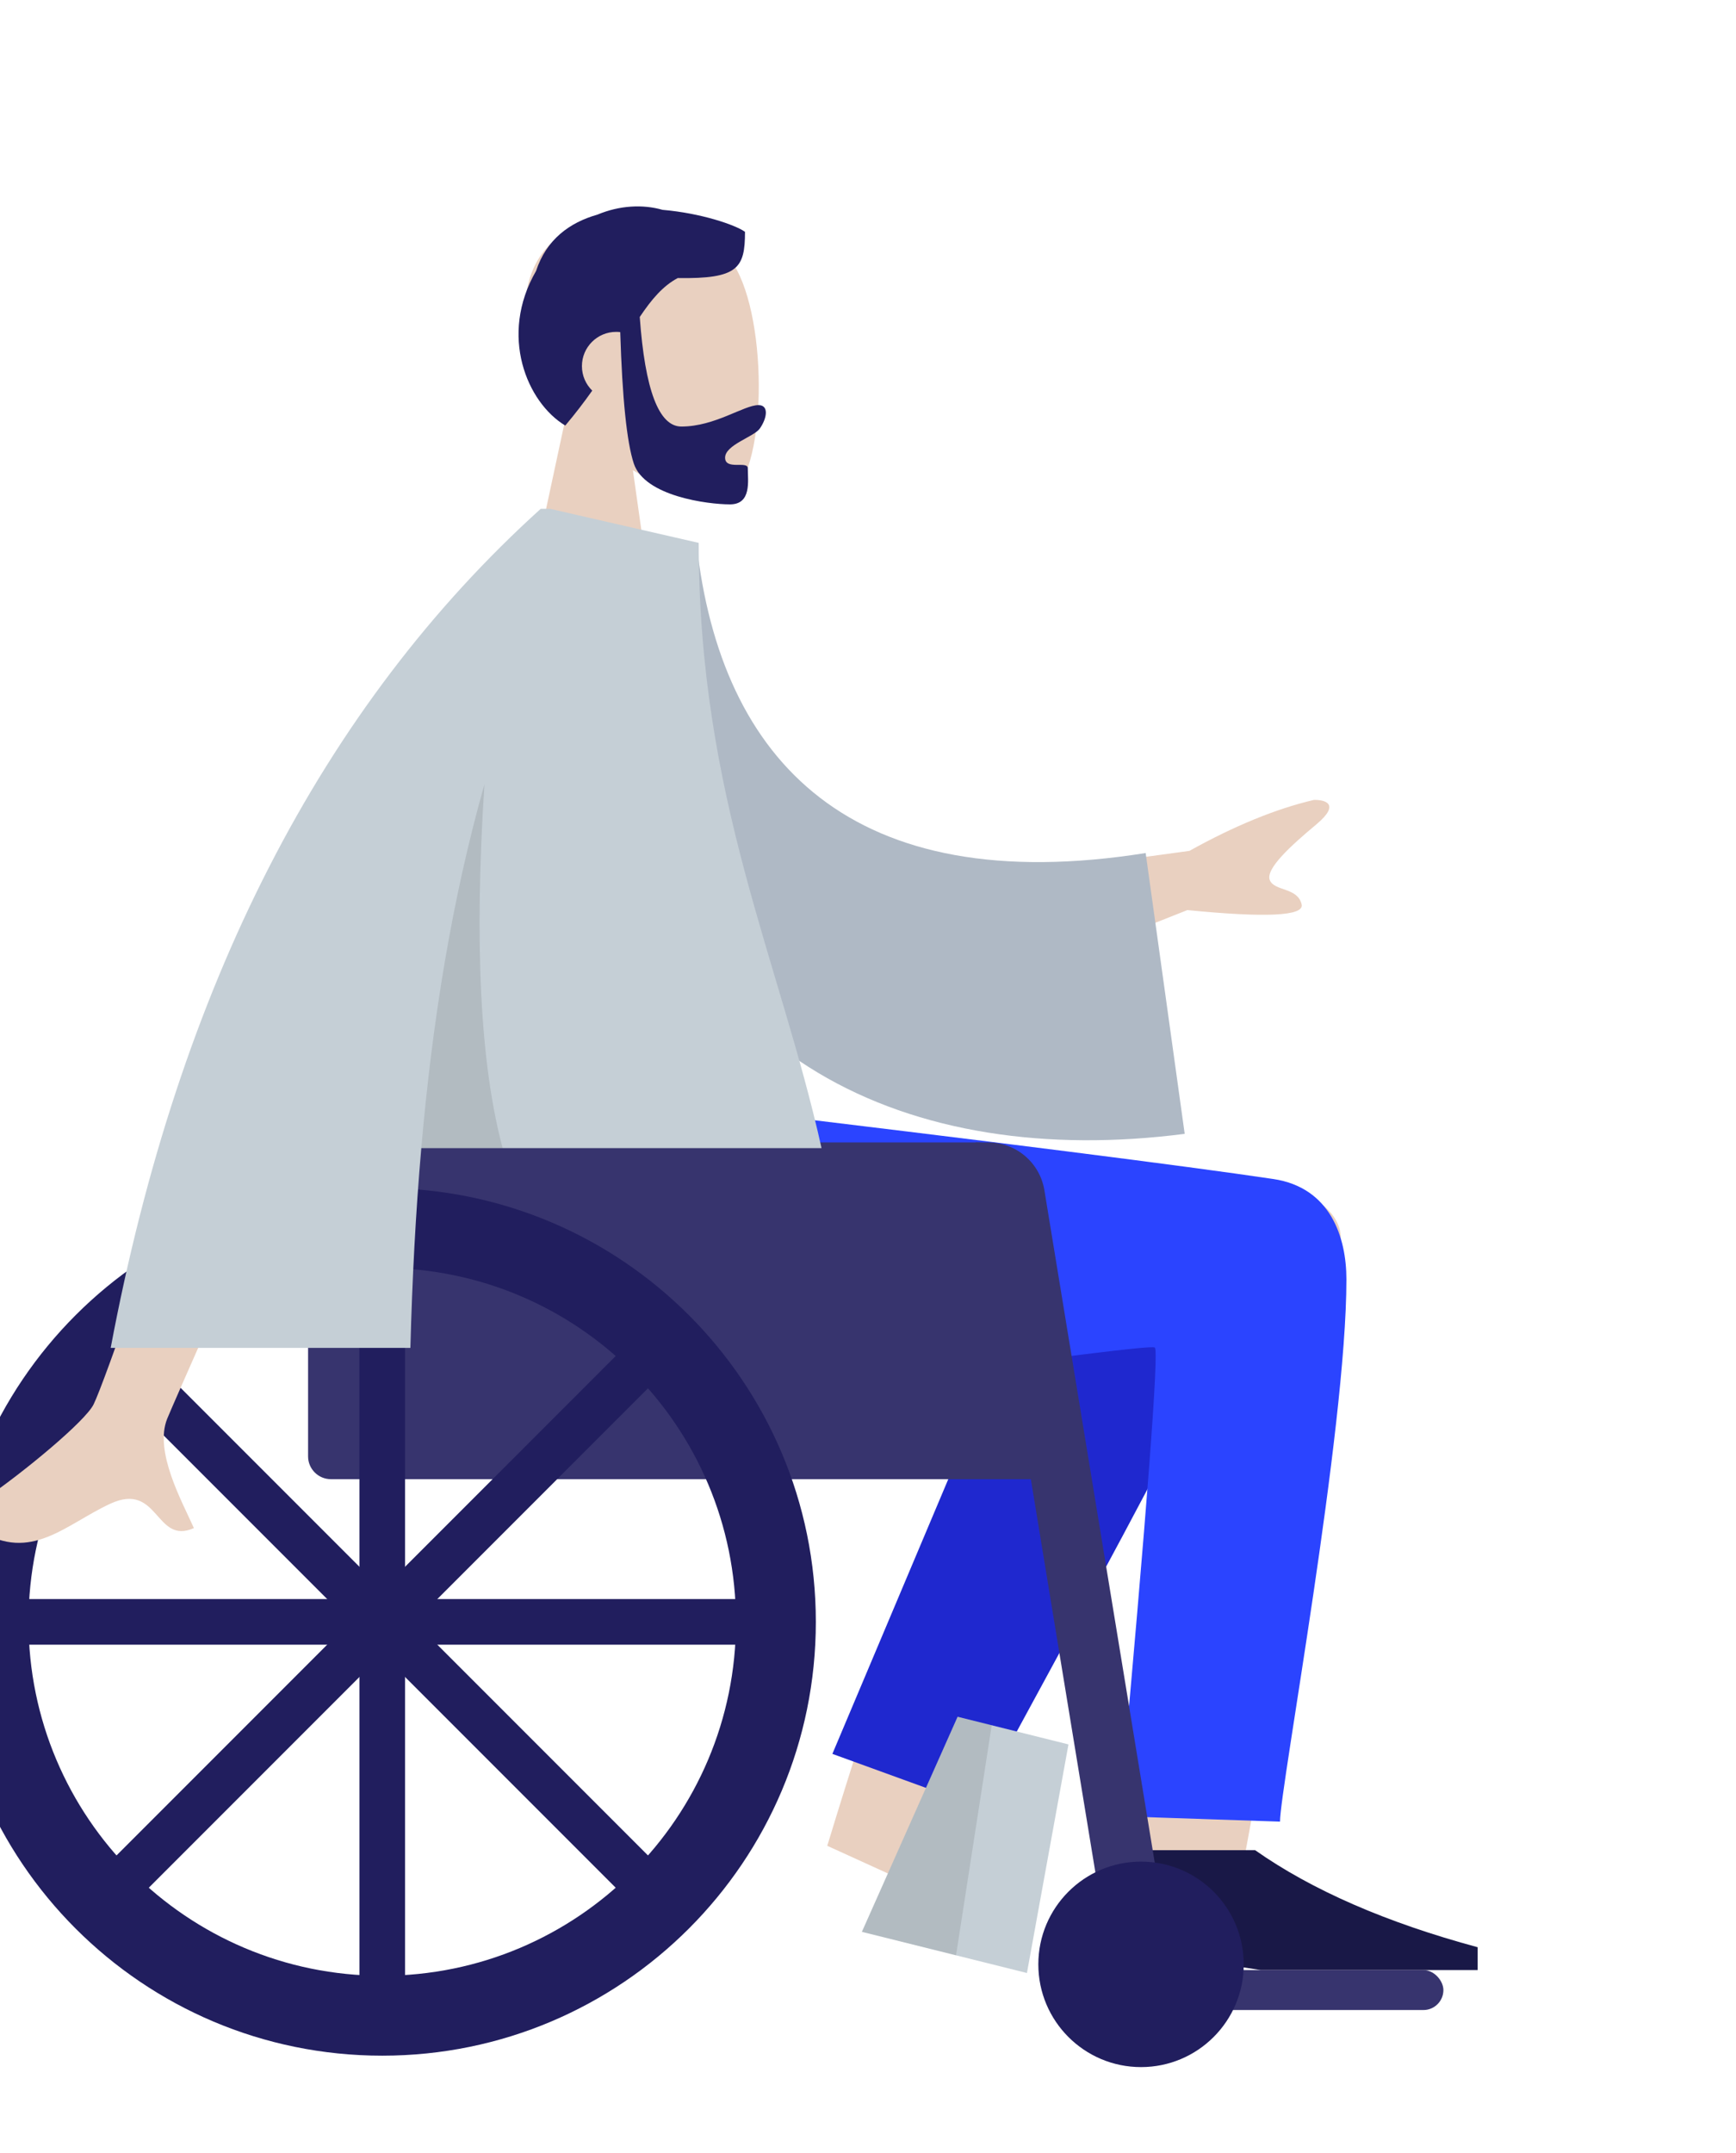
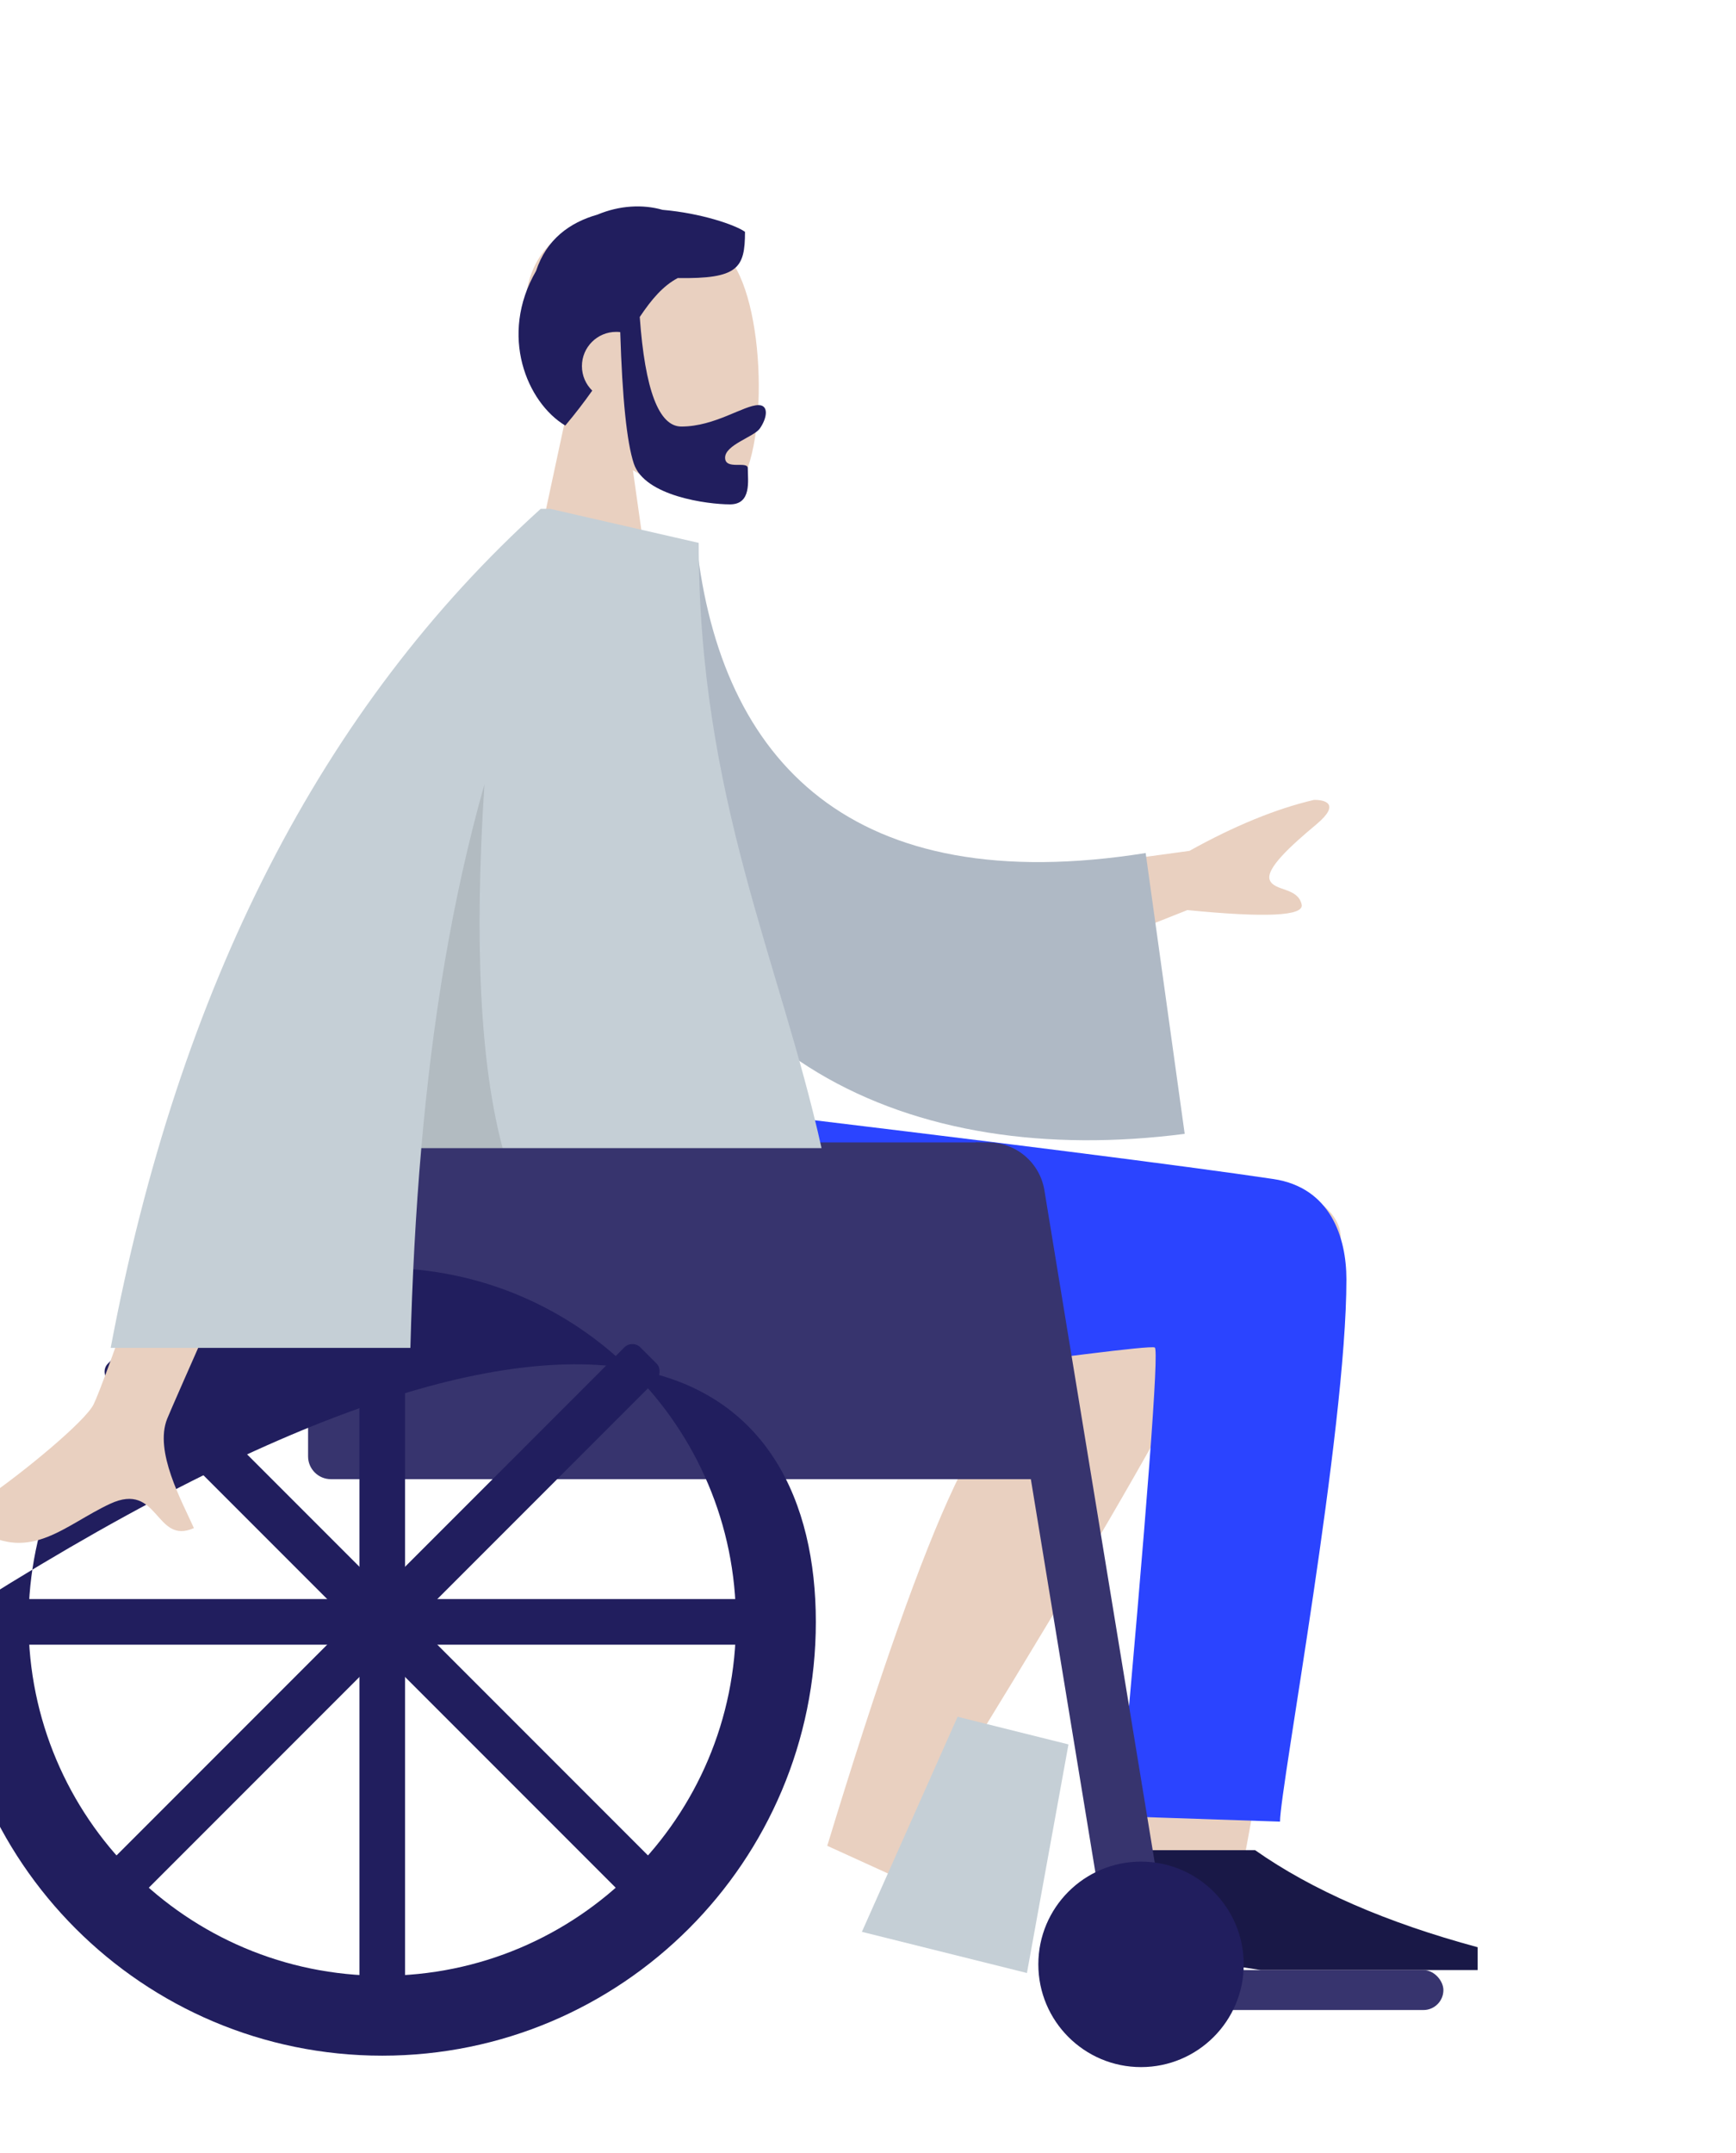
<svg xmlns="http://www.w3.org/2000/svg" width="142px" height="176px" viewBox="0 0 142 176" version="1.1">
  <title>Sitting</title>
  <desc>Created with Sketch.</desc>
  <g id="Sitting" stroke="none" stroke-width="1" fill="none" fill-rule="evenodd">
    <g id="A-Human/Sitting" transform="translate(-21, 8)">
      <g id="Head/Front/Short-Beard" transform="translate(38.267, -4.667)">
        <g id="Head" stroke-width="1" transform="translate(25.2, 14.467)" fill="#E9D0C0">
          <path d="M3.856,16.095 C1.705,13.571 0.25,10.478 0.493,7.012 C1.194,-2.975 15.096,-0.778 17.8,4.263 C20.504,9.303 20.183,22.089 16.688,22.99 C15.294,23.349 12.325,22.469 9.303,20.647 L11.2,34.067 L0,34.067 L3.856,16.095 Z" />
        </g>
        <path d="M35.063,22.582 C35.492,28.554 36.626,31.54 38.465,31.54 C41.225,31.54 43.566,29.788 44.776,29.788 C45.659,29.788 45.462,30.892 44.877,31.711 C44.394,32.387 42.044,33.038 42.044,34.085 C42.044,35.133 43.901,34.322 43.901,34.944 C43.901,35.971 44.227,37.903 42.444,37.903 C40.639,37.903 35.464,37.245 34.577,34.567 C34.005,32.838 33.635,29.256 33.467,23.82 C33.358,23.807 33.246,23.8 33.133,23.8 C31.587,23.8 30.333,25.054 30.333,26.6 C30.333,27.385 30.656,28.095 31.177,28.603 C30.529,29.518 29.803,30.473 28.971,31.459 C25.845,29.583 23.526,24.094 26.582,18.82 C27.426,16.236 29.338,14.856 31.597,14.216 C33.426,13.45 35.325,13.364 36.928,13.823 C40.071,14.092 42.877,15.051 43.672,15.62 C43.672,18.595 43.096,19.478 38.172,19.4 C36.962,20.039 36.032,21.139 35.063,22.582 Z" id="Hair" fill="#211E5E" />
      </g>
      <g id="Bottom/Sitting/Wheelchair" transform="translate(0, 82.6)">
        <path d="M118.936,8.35 C122.289,3.816 130.672,6.818 130.667,10.572 C130.653,20.428 121.632,67.219 121.161,70.173 C120.69,73.128 115.644,74.094 115.35,70.403 C114.883,64.529 114.014,44.169 114.883,34.696 C115.137,31.93 115.405,29.255 115.675,26.75 C110.933,35.242 103.724,47.245 94.046,62.759 L88.667,60.309 C92.891,46.433 96.354,36.638 99.057,30.922 C103.686,21.135 108.026,12.754 109.852,9.802 C112.265,5.902 116.179,6.42 118.936,8.35 Z" id="Skin" fill="#E9D0C0" />
-         <path d="M97.449,57.559 L99.837,10.187 C101.559,1.996 116.127,5.798 116.121,10.187 C116.107,20.153 110.121,54.58 110.117,57.549 L97.449,57.559 Z" id="Leg-Back" fill="#1F28CF" transform="translate(106.785, 31.462) rotate(20) translate(-106.785, -31.462) " />
        <path d="M131.133,13.999 C131.133,26.415 125.704,55.599 125.701,58.333 L112.549,57.889 C114.848,32.514 115.817,19.741 115.457,19.569 C114.647,19.183 82.256,24.063 72.541,24.432 C58.532,24.963 52.737,16.348 52.267,0 L79.402,1.03620816e-13 C102.606,2.776 117.856,4.707 125.153,5.793 C129.839,6.49 131.133,10.579 131.133,13.999 Z" id="Leg-Front" fill="#2B44FF" />
        <g id="Objects/Seat/Cube" transform="translate(101.183, 59.839) rotate(14) translate(-101.183, -59.839) translate(86.949, 50.505)" stroke-width="1">
          <g id="Seat" transform="translate(6.654, 0)">
            <polygon id="Seat-Stuff" fill="#C5CFD6" points="3.342 0 12.689 0 13.914 18.956 0 18.956" />
-             <polygon id="Seat-Stuff" fill-opacity="0.1" fill="#000000" points="3.342 0 6.217 0 7.937 18.956 0 18.956" />
          </g>
        </g>
        <g id="Accessories/Shoe/Flat-Pointy" transform="translate(113.4, 51.8)" fill="#191847">
          <path d="M0,18.667 L0.467,8.867 L10.267,8.867 C14.914,12.133 20.98,14.778 28.467,16.8 L28.467,18.667 L10.733,18.667 L4.667,17.733 L4.667,18.667 L0,18.667 Z" id="Shoe" />
        </g>
        <rect id="Base" fill="#37346E" x="114.333" y="70.467" width="24.733" height="3.267" rx="1.633" />
        <path d="M50.867,2.8 L100.8,2.8 C103.377,2.8 105.467,4.889 105.467,7.467 L105.467,30.333 L48.067,30.333 C47.036,30.333 46.2,29.498 46.2,28.467 L46.2,7.467 C46.2,4.889 48.289,2.8 50.867,2.8 Z" id="Seat" fill="#37346E" />
        <path d="M100.8,2.8 L101.824,2.8 C104.109,2.8 106.058,4.455 106.429,6.711 L116.667,69.067 L111.68,69.067" id="Wheel-Stuff" fill="#37346E" />
        <circle id="Front-Wheel" fill="#211E5E" cx="114.333" cy="70" r="8.4" />
        <g id="Wheel" stroke-width="1" transform="translate(16.8, 6.533)" fill="#211E5E">
-           <path d="M35.467,70.933 C15.879,70.933 0,55.054 0,35.467 C0,15.879 15.879,0 35.467,0 C55.054,0 70.933,15.879 70.933,35.467 C70.933,55.054 55.054,70.933 35.467,70.933 Z M35.467,64.4 C51.446,64.4 64.4,51.446 64.4,35.467 C64.4,19.487 51.446,6.533 35.467,6.533 C19.487,6.533 6.533,19.487 6.533,35.467 C6.533,51.446 19.487,64.4 35.467,64.4 Z" />
+           <path d="M35.467,70.933 C15.879,70.933 0,55.054 0,35.467 C55.054,0 70.933,15.879 70.933,35.467 C70.933,55.054 55.054,70.933 35.467,70.933 Z M35.467,64.4 C51.446,64.4 64.4,51.446 64.4,35.467 C64.4,19.487 51.446,6.533 35.467,6.533 C19.487,6.533 6.533,19.487 6.533,35.467 C6.533,51.446 19.487,64.4 35.467,64.4 Z" />
          <rect id="Wheel-Stuff" x="33.6" y="4.667" width="3.733" height="61.6" />
          <rect id="Wheel-Stuff" transform="translate(35.467, 35.467) rotate(45) translate(-35.467, -35.467) " x="33.6" y="4.667" width="3.733" height="61.6" rx="0.933" />
          <rect id="Wheel-Stuff" transform="translate(35.467, 35.467) rotate(90) translate(-35.467, -35.467) " x="33.6" y="4.667" width="3.733" height="61.6" rx="0.933" />
          <rect id="Wheel-Stuff" transform="translate(35.467, 35.467) rotate(135) translate(-35.467, -35.467) " x="33.6" y="4.667" width="3.733" height="61.6" rx="0.933" />
        </g>
      </g>
      <g id="Body/Long-Sleeve" transform="translate(10.267, 33.6)">
        <path d="M89.6,30.478 L108.025,27.965 C111.711,25.915 115.102,24.527 118.198,23.801 C119.069,23.776 120.455,24.093 118.39,25.814 C116.326,27.535 114.231,29.439 114.599,30.357 C114.966,31.276 116.886,30.934 117.205,32.347 C117.417,33.289 114.301,33.442 107.856,32.806 L92.906,38.733 L89.6,30.478 Z M31.719,34.743 L41.938,34.782 C30.733,59.997 24.89,73.2 24.41,74.389 C23.331,77.065 25.616,81.141 26.593,83.331 C23.41,84.755 23.749,79.481 19.734,81.349 C16.07,83.054 13.282,86.143 9.048,83.531 C8.528,83.21 7.957,82 9.335,81.055 C12.769,78.701 17.717,74.58 18.386,73.224 C19.297,71.374 23.742,58.547 31.719,34.743 Z" id="Skin" fill="#E9D0C0" />
        <path d="M57.621,4.512 L65.638,4.346 C69.155,21.934 80.828,32.216 104.436,26.324 L109.617,48.916 C87.495,53.765 67.088,46.524 60.945,22.622 C59.354,16.434 57.961,9.972 57.621,4.512 Z" id="Clothes-Back" fill="#AFB9C5" transform="translate(83.619, 27.343) rotate(5) translate(-83.619, -27.343) " />
        <path d="M55.762,0.007 L67.885,2.784 C67.885,23.634 74.527,36.937 77.933,52.267 L45.194,52.267 C44.733,57.564 44.449,63.008 44.302,68.6 L19.787,68.6 C25.343,39.043 37.067,16.177 54.962,0 L55.756,0 L55.762,0.007 Z" id="Clothes" fill="#C5CFD6" />
        <path d="M50.359,22.521 C49.515,35.514 50.012,45.429 51.848,52.267 L45.194,52.267 C46.107,41.773 47.719,31.858 50.359,22.521 Z" id="Shade" fill-opacity="0.1" fill="#000000" />
      </g>
    </g>
  </g>
</svg>